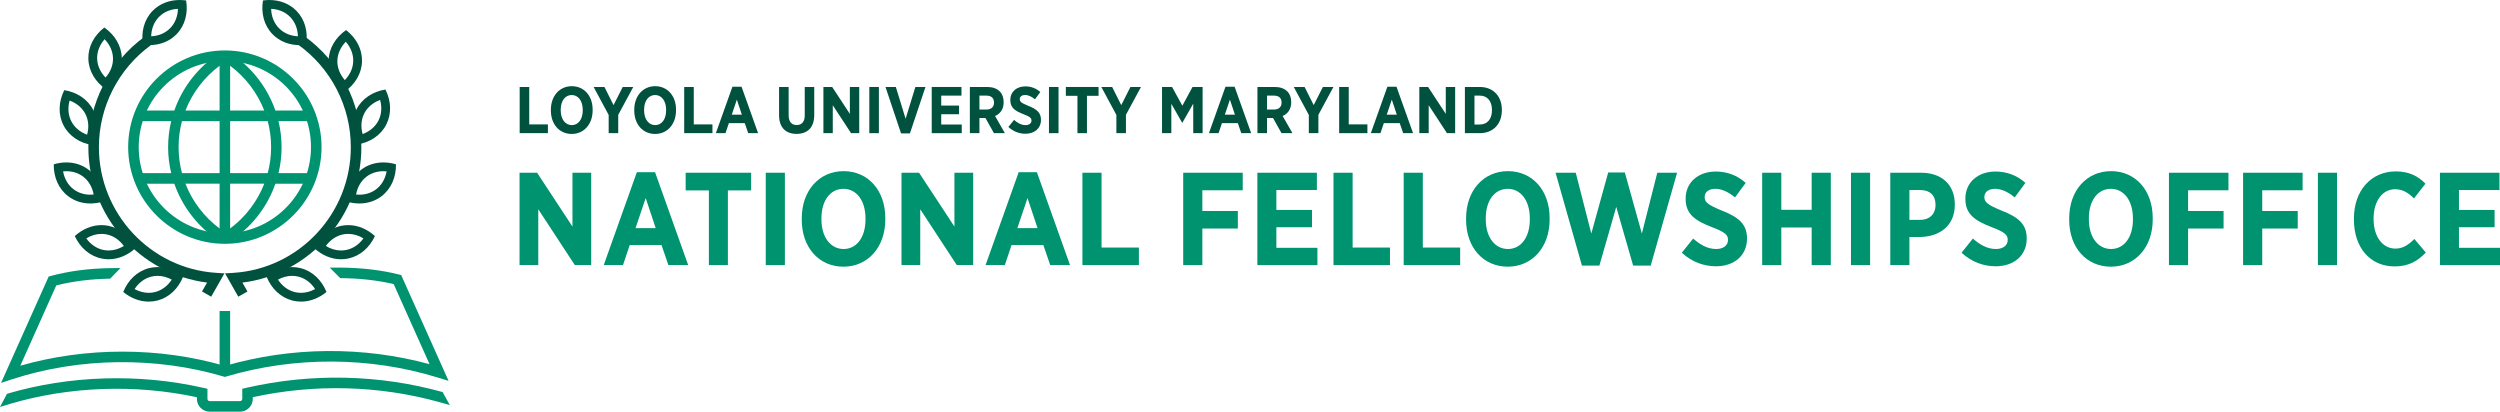
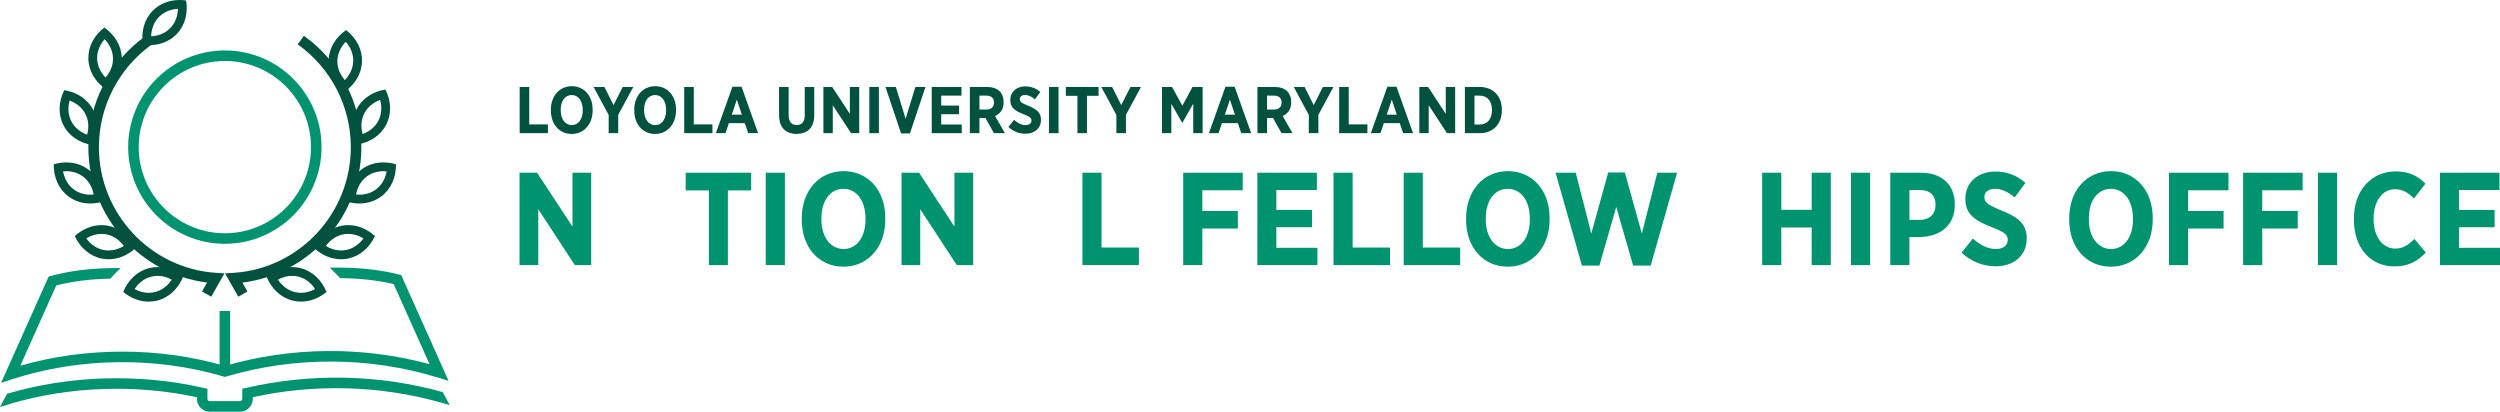
<svg xmlns="http://www.w3.org/2000/svg" id="Layer_1" viewBox="0 0 611.168 100.645">
  <defs>
    <style>.cls-1{fill:#00523f;}.cls-1,.cls-2{stroke-width:0px;}.cls-2{fill:#00936f;}</style>
  </defs>
  <path class="cls-1" d="m127.043,21.262h2.339v9.146h4.565v2.145h-6.904v-11.291Z" />
  <path class="cls-1" d="m134.672,27.021v-.193c0-3.388,2.129-5.759,5.113-5.759,3,0,5.097,2.355,5.097,5.726v.193c0,3.372-2.129,5.759-5.113,5.759-3,0-5.097-2.355-5.097-5.726Zm7.791-.049v-.113c0-2.225-1.13-3.63-2.694-3.63-1.581,0-2.694,1.387-2.694,3.614v.113c0,2.225,1.145,3.63,2.71,3.63,1.565,0,2.678-1.387,2.678-3.614Z" />
  <path class="cls-1" d="m148.799,28.102l-3.678-6.84h2.645l2.226,4.436,2.242-4.436h2.581l-3.678,6.807v4.484h-2.339v-4.452Z" />
  <path class="cls-1" d="m155.057,27.021v-.193c0-3.388,2.129-5.759,5.113-5.759,3,0,5.097,2.355,5.097,5.726v.193c0,3.372-2.129,5.759-5.113,5.759-3,0-5.097-2.355-5.097-5.726Zm7.79-.049v-.113c0-2.225-1.129-3.63-2.693-3.63-1.581,0-2.694,1.387-2.694,3.614v.113c0,2.225,1.145,3.63,2.71,3.63,1.565,0,2.677-1.387,2.677-3.614Z" />
  <path class="cls-1" d="m167.265,21.262h2.339v9.146h4.565v2.145h-6.904v-11.291Z" />
  <path class="cls-1" d="m179.055,21.197h2.226l4.048,11.356h-2.42l-.838-2.451h-3.887l-.823,2.451h-2.355l4.048-11.356Zm2.307,6.84l-1.226-3.678-1.242,3.678h2.468Z" />
  <path class="cls-1" d="m190.457,28.166v-6.904h2.339v6.92c0,1.596.758,2.387,1.968,2.387s1.968-.773,1.968-2.338v-6.969h2.323v6.856c0,3.113-1.71,4.613-4.323,4.613-2.597,0-4.275-1.516-4.275-4.565Z" />
  <path class="cls-1" d="m201.295,21.262h2.146l4.323,6.581v-6.581h2.291v11.291h-2l-4.468-6.823v6.823h-2.291v-11.291Z" />
  <path class="cls-1" d="m212.52,21.262h2.339v11.291h-2.339v-11.291Z" />
  <path class="cls-1" d="m216.472,21.262h2.532l2.388,7.775,2.388-7.775h2.468l-3.806,11.356h-2.162l-3.806-11.356Z" />
  <path class="cls-1" d="m227.777,21.262h7.275v2.113h-4.952v2.436h4.355v2.113h-4.355v2.516h5.016v2.113h-7.339v-11.291Z" />
  <path class="cls-1" d="m237.099,21.262h4.242c1.307,0,2.355.371,3.065,1.081.613.613.951,1.501.951,2.613v.064c0,1.71-.855,2.791-2.097,3.339l2.403,4.194h-2.677l-2.08-3.71h-1.468v3.71h-2.339v-11.291Zm4.065,5.517c1.193,0,1.839-.677,1.839-1.694v-.016c0-1.13-.694-1.694-1.888-1.694h-1.677v3.403h1.726Z" />
  <path class="cls-1" d="m246.517,31.037l1.387-1.725c.758.66,1.677,1.274,2.806,1.274.903,0,1.452-.452,1.452-1.114v-.016c0-.564-.323-.919-1.936-1.532-2-.775-3.242-1.532-3.242-3.468v-.033c0-1.967,1.516-3.306,3.694-3.306,1.323,0,2.613.451,3.645,1.387l-1.307,1.774c-.709-.581-1.532-1.05-2.403-1.05-.807,0-1.307.404-1.307.985v.016c0,.646.387.952,2.146,1.678,1.967.773,3.033,1.612,3.033,3.37v.033c0,2.096-1.597,3.386-3.791,3.386-1.436,0-2.936-.5-4.178-1.661Z" />
  <path class="cls-1" d="m256.436,21.262h2.339v11.291h-2.339v-11.291Z" />
  <path class="cls-1" d="m263.403,23.424h-2.839v-2.162h8v2.162h-2.839v9.129h-2.323v-9.129Z" />
  <path class="cls-1" d="m272.918,28.102l-3.678-6.84h2.645l2.226,4.436,2.242-4.436h2.581l-3.678,6.807v4.484h-2.339v-4.452Z" />
  <path class="cls-1" d="m284.079,21.262h2.452l2.516,4.58,2.484-4.58h2.468v11.291h-2.291v-7.211l-2.661,4.662h-.049l-2.645-4.629v7.178h-2.274v-11.291Z" />
  <path class="cls-1" d="m299.594,21.197h2.226l4.048,11.356h-2.42l-.838-2.451h-3.887l-.823,2.451h-2.355l4.048-11.356Zm2.307,6.84l-1.226-3.678-1.242,3.678h2.468Z" />
  <path class="cls-1" d="m307.399,21.262h4.242c1.307,0,2.355.371,3.066,1.081.613.613.951,1.501.951,2.613v.064c0,1.71-.855,2.791-2.096,3.339l2.403,4.194h-2.677l-2.08-3.71h-1.468v3.71h-2.34v-11.291Zm4.065,5.517c1.194,0,1.84-.677,1.84-1.694v-.016c0-1.13-.694-1.694-1.889-1.694h-1.677v3.403h1.725Z" />
  <path class="cls-1" d="m319.963,28.102l-3.677-6.84h2.645l2.226,4.436,2.242-4.436h2.582l-3.678,6.807v4.484h-2.34v-4.452Z" />
  <path class="cls-1" d="m327.382,21.262h2.34v9.146h4.565v2.145h-6.904v-11.291Z" />
  <path class="cls-1" d="m339.171,21.197h2.226l4.049,11.356h-2.42l-.839-2.451h-3.887l-.822,2.451h-2.355l4.048-11.356Zm2.307,6.84l-1.226-3.678-1.241,3.678h2.467Z" />
  <path class="cls-1" d="m346.977,21.262h2.145l4.323,6.581v-6.581h2.291v11.291h-2l-4.467-6.823v6.823h-2.291v-11.291Z" />
  <path class="cls-1" d="m358.121,21.262h3.645c3.275,0,5.388,2.258,5.388,5.565v.145c0,3.307-2.113,5.581-5.388,5.581h-3.645v-11.291Zm2.34,2.113v7.065h1.29c1.774,0,2.984-1.241,2.984-3.484v-.08c0-2.242-1.21-3.501-2.984-3.501h-1.29Z" />
  <path class="cls-2" d="m127.011,42.226h4.291l8.645,13.163v-13.163h4.581v22.582h-4l-8.937-13.647v13.647h-4.581v-22.582Z" />
-   <path class="cls-2" d="m155.688,42.097h4.452l8.098,22.711h-4.839l-1.678-4.904h-7.775l-1.645,4.904h-4.71l8.098-22.711Zm4.613,13.678l-2.452-7.355-2.484,7.355h4.936Z" />
  <path class="cls-2" d="m173.299,46.549h-5.678v-4.323h16.001v4.323h-5.678v18.26h-4.646v-18.26Z" />
  <path class="cls-2" d="m187.2,42.226h4.678v22.582h-4.678v-22.582Z" />
  <path class="cls-2" d="m196.005,53.744v-.388c0-6.774,4.258-11.516,10.227-11.516,6,0,10.194,4.709,10.194,11.452v.388c0,6.742-4.258,11.516-10.226,11.516-6.001,0-10.194-4.709-10.194-11.452Zm15.582-.097v-.226c0-4.452-2.258-7.258-5.387-7.258-3.162,0-5.388,2.775-5.388,7.226v.226c0,4.452,2.291,7.258,5.42,7.258s5.355-2.775,5.355-7.226Z" />
  <path class="cls-2" d="m220.39,42.226h4.291l8.645,13.163v-13.163h4.581v22.582h-4l-8.937-13.647v13.647h-4.581v-22.582Z" />
-   <path class="cls-2" d="m249.034,42.097h4.452l8.098,22.711h-4.839l-1.678-4.904h-7.775l-1.645,4.904h-4.71l8.098-22.711Zm4.613,13.678l-2.452-7.355-2.484,7.355h4.936Z" />
  <path class="cls-2" d="m264.613,42.226h4.678v18.291h9.13v4.291h-13.808v-22.582Z" />
  <path class="cls-2" d="m289.256,42.226h14.551v4.291h-9.873v5.064h8.678v4.291h-8.678v8.936h-4.678v-22.582Z" />
  <path class="cls-2" d="m307.384,42.226h14.55v4.227h-9.904v4.871h8.71v4.227h-8.71v5.031h10.033v4.227h-14.679v-22.582Z" />
  <path class="cls-2" d="m325.994,42.226h4.678v18.291h9.131v4.291h-13.808v-22.582Z" />
  <path class="cls-2" d="m343.154,42.226h4.678v18.291h9.131v4.291h-13.808v-22.582Z" />
  <path class="cls-2" d="m358.412,53.744v-.388c0-6.774,4.258-11.516,10.226-11.516,6.001,0,10.194,4.709,10.194,11.452v.388c0,6.742-4.258,11.516-10.226,11.516-6.001,0-10.194-4.709-10.194-11.452Zm15.581-.097v-.226c0-4.452-2.258-7.258-5.386-7.258-3.163,0-5.388,2.775-5.388,7.226v.226c0,4.452,2.291,7.258,5.419,7.258,3.13,0,5.355-2.775,5.355-7.226Z" />
  <path class="cls-2" d="m380.28,42.226h4.937l3.806,14.872,4.129-14.937h4.065l4.162,14.937,3.774-14.872h4.84l-6.453,22.711h-4.29l-4.129-14.355-4.129,14.355h-4.258l-6.453-22.711Z" />
-   <path class="cls-2" d="m411.15,61.776l2.775-3.452c1.516,1.323,3.355,2.549,5.613,2.549,1.807,0,2.904-.903,2.904-2.225v-.033c0-1.13-.646-1.838-3.872-3.064-4-1.549-6.485-3.066-6.485-6.937v-.064c0-3.936,3.033-6.614,7.388-6.614,2.645,0,5.226.903,7.291,2.775l-2.613,3.548c-1.419-1.161-3.066-2.096-4.807-2.096-1.614,0-2.613.806-2.613,1.967v.033c0,1.29.775,1.903,4.29,3.355,3.936,1.549,6.065,3.226,6.065,6.742v.064c0,4.194-3.193,6.775-7.581,6.775-2.871,0-5.87-1.001-8.355-3.323Z" />
  <path class="cls-2" d="m430.793,42.226h4.678v9.065h7.421v-9.065h4.678v22.582h-4.678v-9.194h-7.421v9.194h-4.678v-22.582Z" />
  <path class="cls-2" d="m452.502,42.226h4.678v22.582h-4.678v-22.582Z" />
  <path class="cls-2" d="m462.112,42.226h7.517c5.066,0,8.259,2.935,8.259,7.743v.064c0,5.193-3.71,7.806-8.452,7.904h-2.646v6.871h-4.678v-22.582Zm7.292,11.517c2.418,0,3.774-1.516,3.774-3.614v-.032c0-2.355-1.356-3.645-3.84-3.645h-2.549v7.291h2.614Z" />
  <path class="cls-2" d="m479.53,61.776l2.775-3.452c1.516,1.323,3.355,2.549,5.613,2.549,1.807,0,2.904-.903,2.904-2.225v-.033c0-1.13-.644-1.838-3.87-3.064-4-1.549-6.485-3.066-6.485-6.937v-.064c0-3.936,3.033-6.614,7.387-6.614,2.646,0,5.226.903,7.291,2.775l-2.613,3.548c-1.419-1.161-3.064-2.096-4.807-2.096-1.612,0-2.613.806-2.613,1.967v.033c0,1.29.775,1.903,4.291,3.355,3.936,1.549,6.065,3.226,6.065,6.742v.064c0,4.194-3.194,6.775-7.581,6.775-2.871,0-5.872-1.001-8.356-3.323Z" />
  <path class="cls-2" d="m505.851,53.744v-.388c0-6.774,4.258-11.516,10.227-11.516,5.999,0,10.193,4.709,10.193,11.452v.388c0,6.742-4.258,11.516-10.226,11.516-6.001,0-10.194-4.709-10.194-11.452Zm15.582-.097v-.226c0-4.452-2.258-7.258-5.388-7.258-3.161,0-5.388,2.775-5.388,7.226v.226c0,4.452,2.291,7.258,5.421,7.258,3.128,0,5.355-2.775,5.355-7.226Z" />
  <path class="cls-2" d="m530.236,42.226h14.55v4.291h-9.872v5.064h8.678v4.291h-8.678v8.936h-4.678v-22.582Z" />
  <path class="cls-2" d="m548.364,42.226h14.55v4.291h-9.872v5.064h8.678v4.291h-8.678v8.936h-4.678v-22.582Z" />
  <path class="cls-2" d="m566.653,42.226h4.678v22.582h-4.678v-22.582Z" />
  <path class="cls-2" d="m575.458,53.679v-.291c0-6.84,4.258-11.485,10.226-11.485,3.356,0,5.517,1.226,7.259,3l-2.806,3.614c-1.356-1.387-2.775-2.258-4.613-2.258-3.033,0-5.259,2.806-5.259,7.193v.097c0,4.483,2.322,7.226,5.323,7.226,1.806,0,3.128-.839,4.645-2.355l2.806,3.323c-2.032,2.096-4.194,3.386-7.644,3.386-5.936,0-9.937-4.549-9.937-11.452Z" />
  <path class="cls-2" d="m596.489,42.226h14.55v4.227h-9.904v4.871h8.71v4.227h-8.71v5.031h10.033v4.227h-14.679v-22.582Z" />
  <path class="cls-2" d="m2.441,98.741c14.499-4.291,30.686-4.865,45.695-1.633v.396c0,1.733,1.41,3.142,3.142,3.142h7.384c1.733,0,3.142-1.409,3.142-3.142v-.406c15.134-3.306,30.914-2.884,45.709,1.233l2.459.701-1.768-3.186c-15.533-4.321-32.122-4.679-47.978-1.037l-1.0.23v2.465c0,.311-.254.564-.564.564h-7.384c-.311,0-.563-.254-.563-.564v-2.46l-1.003-.229c-15.716-3.572-32.763-3.055-48.002,1.454l-1.71,3.221,2.441-.749Z" />
  <path class="cls-2" d="m80.607,65.415l2.579.003c5.142.031,9.947.592,14.278,1.67l.608.151,11.587,25.868-2.717-.834c-16.585-5.095-34.913-5.179-51.605-.236l-.365.108-.367-.108c-16.515-4.891-35.316-4.649-51.583.661l-2.765.903,11.644-26.004.592-.158c4.379-1.173,9.219-1.809,14.389-1.89v-.001l2.578-.023-2.536,2.602c-4.725.075-9.153.629-13.174,1.648l-8.791,19.634c15.978-4.607,34.018-4.607,50.013.05,16.173-4.714,33.814-4.853,50.035-.43l-8.772-19.584c-3.975-.932-8.367-1.419-13.065-1.449l-2.563-2.58Z" />
  <rect class="cls-2" x="53.682" y="76.033" width="2.578" height="14.141" />
  <path class="cls-1" d="m58.252,72.533l-3.234-5.702,2.057-.13c16.087-1.013,28.689-14.514,28.689-30.732,0-9.952-4.85-19.342-12.973-25.117l1.493-2.101c8.803,6.258,14.058,16.433,14.058,27.218,0,16.89-12.618,31.061-29.082,33.116l1.235,2.176-2.242,1.273Z" />
  <path class="cls-1" d="m43.935,0c-2.514,0-4.888.874-6.631,2.661-2.102,2.155-2.853,5.193-2.346,8.259.525.073,1.048.11,1.566.11,2.514,0,4.888-.872,6.631-2.661,2.102-2.154,2.853-5.192,2.346-8.257-.525-.073-1.048-.111-1.566-.111m-.434,2.16c-.05,1.839-.704,3.5-1.884,4.709-1.465,1.503-3.271,1.932-4.66,2.003.05-1.839.704-3.5,1.884-4.711,1.465-1.501,3.271-1.931,4.66-2.001" />
  <path class="cls-1" d="m25.496,6.727c-2.457,1.902-3.972,4.64-3.897,7.649.075,3.01,1.724,5.668,4.274,7.445,2.457-1.902,3.973-4.639,3.899-7.649-.076-3.009-1.726-5.668-4.275-7.445m.072,2.863c1.281,1.32,2.013,2.946,2.056,4.636.043,1.689-.608,3.35-1.822,4.733-1.28-1.32-2.013-2.947-2.054-4.636-.043-1.69.607-3.35,1.821-4.733" />
  <path class="cls-1" d="m15.713,22.038c-1.39,2.78-1.567,5.903-.194,8.583,1.374,2.679,4.014,4.357,7.082,4.853,1.388-2.78,1.567-5.904.194-8.583-1.374-2.679-4.014-4.359-7.082-4.853m1.306,2.548c1.727.633,3.092,1.781,3.863,3.286.771,1.503.906,3.281.412,5.054-1.727-.633-3.092-1.781-3.863-3.286s-.906-3.283-.412-5.054" />
  <path class="cls-1" d="m16.224,39.707c-1.02,0-2.06.155-3.085.46-.045,3.107,1.149,6,3.55,7.816,1.575,1.193,3.453,1.761,5.401,1.761,1.02,0,2.06-.155,3.085-.46.045-3.107-1.151-5.998-3.55-7.816-1.575-1.192-3.454-1.761-5.401-1.761m0,2.148c1.539,0,2.959.459,4.104,1.325,1.347,1.02,2.24,2.566,2.564,4.377-.27.026-.537.04-.802.04-1.541,0-2.96-.457-4.104-1.325-1.347-1.02-2.242-2.566-2.564-4.377.268-.026.537-.04.802-.04" />
  <path class="cls-1" d="m24.806,55.031c-2.371,0-4.662.988-6.523,2.679,1.308,2.819,3.639,4.906,6.59,5.503.563.114,1.127.169,1.686.169,2.371,0,4.662-.988,6.523-2.679-1.306-2.819-3.639-4.906-6.59-5.503-.563-.114-1.126-.169-1.686-.169m0,2.148c.422,0,.846.043,1.261.126,1.657.336,3.132,1.339,4.209,2.83-1.176.715-2.454,1.098-3.717,1.098-.422,0-.846-.043-1.261-.126-1.657-.334-3.132-1.339-4.209-2.83,1.176-.715,2.454-1.098,3.717-1.098" />
  <path class="cls-1" d="m38.537,65.289c-.699,0-1.403.085-2.102.262-2.918.743-5.142,2.944-6.307,5.825,1.825,1.5,4.001,2.361,6.222,2.361.699,0,1.403-.085,2.102-.262,2.918-.743,5.142-2.944,6.307-5.825-1.825-1.5-4.003-2.361-6.222-2.361m0,2.148c1.154,0,2.339.321,3.447.921-1.003,1.541-2.425,2.617-4.063,3.035-.513.13-1.042.196-1.572.196-1.154,0-2.339-.32-3.447-.921,1.001-1.541,2.425-2.617,4.061-3.035.515-.13,1.044-.196,1.573-.196" />
  <path class="cls-1" d="m71.402,65.289c-2.221,0-4.397.861-6.222,2.361,1.166,2.881,3.39,5.082,6.307,5.825.699.177,1.403.262,2.102.262,2.221,0,4.397-.861,6.222-2.361-1.166-2.881-3.39-5.082-6.307-5.825-.699-.177-1.403-.262-2.102-.262m0,2.148c.529,0,1.059.066,1.573.196,1.636.418,3.06,1.494,4.061,3.035-1.108.601-2.293.921-3.447.921-.529,0-1.059-.066-1.572-.196-1.638-.418-3.06-1.494-4.063-3.035,1.108-.6,2.293-.921,3.447-.921" />
  <path class="cls-1" d="m85.133,55.031c-.56,0-1.123.054-1.686.169-2.951.597-5.283,2.683-6.59,5.503,1.861,1.69,4.152,2.679,6.523,2.679.56,0,1.123-.054,1.686-.169,2.951-.597,5.283-2.683,6.59-5.503-1.861-1.69-4.152-2.679-6.523-2.679m0,2.148c1.262,0,2.541.383,3.717,1.098-1.078,1.491-2.553,2.495-4.209,2.83-.415.084-.839.126-1.261.126-1.262,0-2.541-.383-3.717-1.098,1.078-1.491,2.553-2.494,4.209-2.83.415-.084.839-.126,1.261-.126" />
  <path class="cls-1" d="m93.716,39.707c-1.947,0-3.827.567-5.401,1.761-2.399,1.818-3.595,4.709-3.55,7.816,1.025.305,2.064.46,3.086.46,1.947,0,3.825-.567,5.4-1.761,2.4-1.817,3.595-4.709,3.55-7.816-1.023-.305-2.064-.46-3.085-.46m0,2.148c.265,0,.534.013.802.04-.323,1.811-1.217,3.356-2.564,4.377-1.144.868-2.563,1.325-4.102,1.325-.267,0-.534-.013-.803-.04.324-1.811,1.217-3.356,2.564-4.377,1.145-.867,2.564-1.325,4.104-1.325" />
  <path class="cls-1" d="m94.228,21.885c-3.067.494-5.708,2.174-7.082,4.853s-1.195,5.803.194,8.583c3.067-.496,5.708-2.174,7.082-4.853,1.374-2.68,1.196-5.803-.194-8.583m-1.306,2.548c.494,1.771.359,3.55-.412,5.054s-2.136,2.652-3.863,3.286c-.494-1.773-.359-3.551.412-5.054.771-1.504,2.136-2.652,3.863-3.286" />
  <path class="cls-1" d="m84.601,7.348c-2.55,1.777-4.199,4.437-4.275,7.445-.075,3.01,1.441,5.747,3.899,7.649,2.55-1.777,4.199-4.435,4.274-7.445.075-3.009-1.44-5.747-3.897-7.649m-.072,2.863c1.213,1.383,1.864,3.042,1.821,4.733-.041,1.689-.774,3.315-2.054,4.636-1.214-1.383-1.865-3.044-1.822-4.733.043-1.69.774-3.316,2.056-4.636" />
-   <path class="cls-1" d="m65.853.001c-.518,0-1.041.038-1.566.111-.507,3.066.243,6.104,2.346,8.257,1.743,1.789,4.117,2.661,6.631,2.661.518,0,1.041-.037,1.566-.11.507-3.066-.243-6.104-2.346-8.259C70.742.875,68.368.001,65.853.001m.434,2.16c1.388.07,3.195.5,4.659,2.001,1.18,1.211,1.834,2.872,1.884,4.711-1.388-.07-3.195-.5-4.659-2.003-1.18-1.21-1.834-2.871-1.884-4.709" />
  <path class="cls-1" d="m51.625,72.532l-2.24-1.276,1.242-2.179c-16.434-2.08-29.027-16.247-29.027-33.109,0-10.63,5.135-20.718,13.737-26.988l1.519,2.083c-7.939,5.786-12.678,15.096-12.678,24.904,0,16.192,12.58,29.691,28.639,30.73l2.057.133-3.248,5.7Z" />
-   <path class="cls-2" d="m56.259,16.078c3.717,2.778,6.639,6.56,8.343,10.951h-8.343v-10.951Zm0,13.528h9.19c.54,2.031.83,4.162.83,6.362,0,2.201-.29,4.333-.83,6.363h-9.19v-12.725Zm0,15.302h8.343c-1.704,4.39-4.626,8.172-8.343,10.951v-10.951Zm-2.578,10.952c-3.718-2.778-6.64-6.561-8.345-10.952h8.345v10.952Zm0-13.53h-9.191c-.54-2.031-.83-4.162-.83-6.363,0-2.199.29-4.331.83-6.362h9.191v12.725Zm0-15.302h-8.345c1.705-4.391,4.627-8.174,8.345-10.952v10.952Zm3.75-13.264c-.809-.089-1.629-.142-2.462-.142-.834,0-1.654.054-2.463.142-4.53,3.274-8.021,7.892-9.891,13.264h-8.121c-.364.834-.677,1.693-.94,2.578h8.3c-.49,2.042-.755,4.171-.755,6.362,0,2.192.265,4.321.755,6.363h-8.3c.262.884.576,1.743.941,2.578h8.12c1.869,5.372,5.36,9.991,9.889,13.264.811.088,1.63.142,2.465.142.833,0,1.652-.054,2.462-.142,4.53-3.274,8.021-7.892,9.891-13.264h8.121c.365-.834.679-1.693.941-2.578h-8.303c.49-2.042.757-4.171.757-6.363,0-2.19-.267-4.319-.757-6.362h8.303c-.262-.884-.576-1.743-.941-2.578h-8.121c-1.869-5.372-5.36-9.991-9.891-13.264" />
  <path class="cls-2" d="m54.97,14.911c-11.612,0-21.059,9.447-21.059,21.057,0,11.612,9.447,21.059,21.059,21.059,11.611,0,21.057-9.447,21.057-21.059,0-11.611-9.447-21.057-21.057-21.057m0,44.693c-13.033,0-23.636-10.603-23.636-23.636s10.603-23.635,23.636-23.635,23.636,10.602,23.636,23.635-10.603,23.636-23.636,23.636" />
</svg>